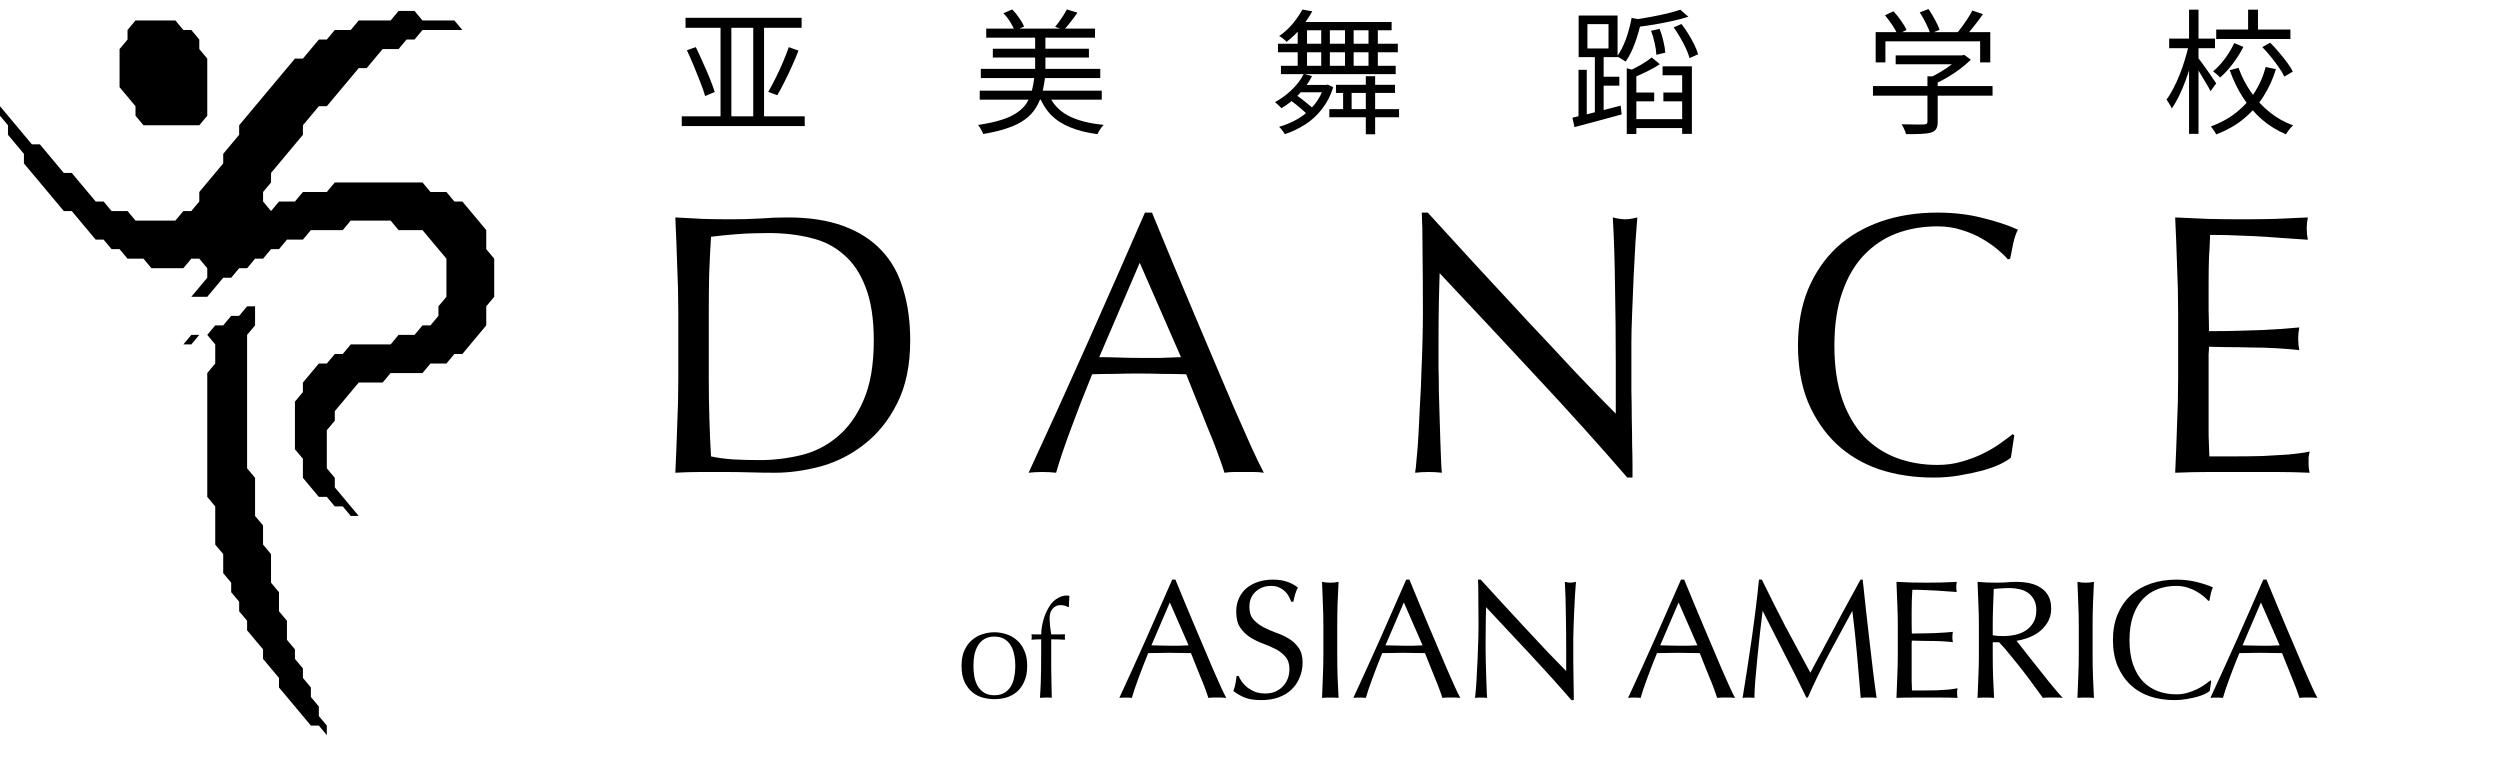
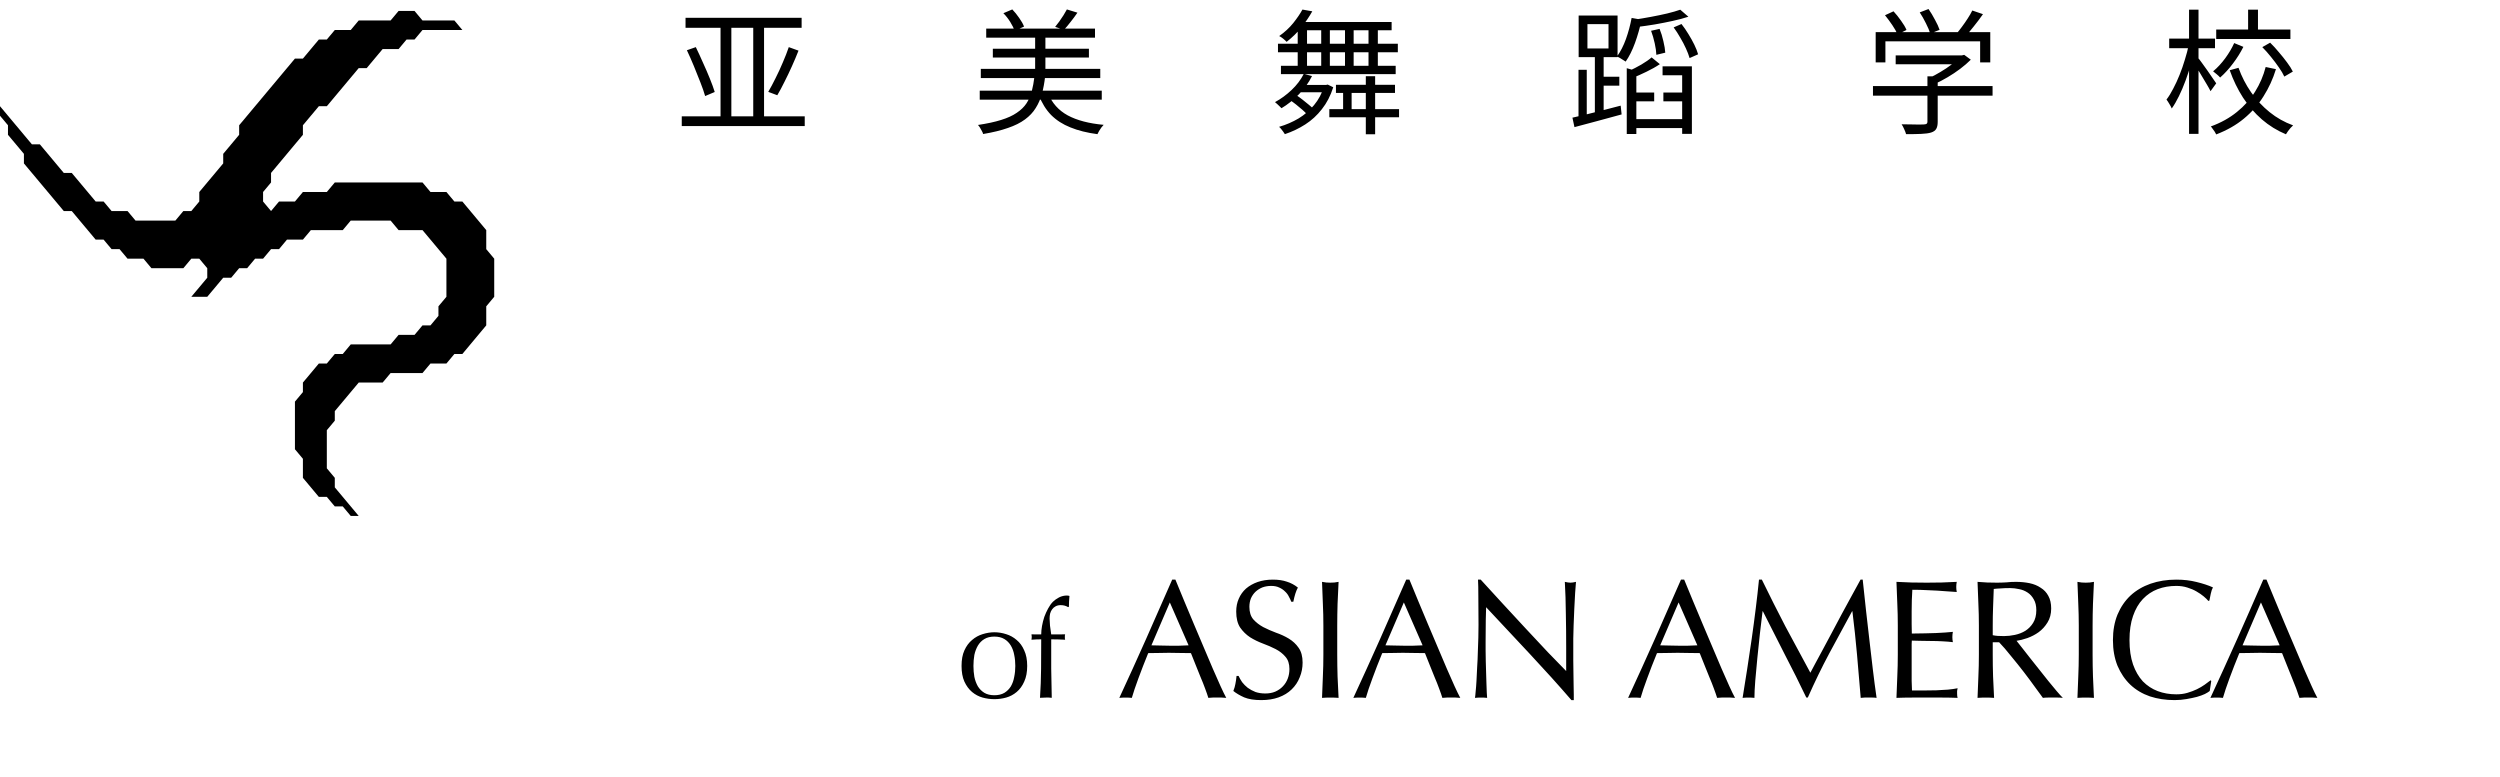
<svg xmlns="http://www.w3.org/2000/svg" width="74" height="23" viewBox="0 0 74 23" fill="none">
-   <path d="M7.55 9.067V9.631L7.314 9.913V13.862L7.55 14.144V15.272L7.786 15.554V16.119L8.022 16.401V17.247L8.258 17.529V18.093L8.494 18.375V18.939L8.73 19.221V19.503L8.966 19.785V20.067L9.202 20.349V20.631L9.438 20.913V21.195L9.674 21.477V21.759L10.146 22.324L9.438 21.477H9.202L8.258 20.349V20.067L7.786 19.503V19.221L7.314 18.657V18.375L7.079 18.093V17.811L6.843 17.529V17.247L6.607 16.965V16.401L6.371 16.119V14.99L6.135 14.708V11.042L6.371 10.759V10.195L6.135 9.913H5.899L5.663 10.195H3.539H5.427L5.663 9.913H6.135L6.371 9.631H6.607L6.843 9.349H7.079L7.314 9.067H7.55Z" fill="black" />
-   <path d="M5.191 0.605L5.427 0.888H5.663L5.899 1.17V1.452L6.135 1.734V3.426L5.899 3.708H4.247L4.011 3.426V3.144L3.539 2.58V1.452L3.775 1.17V0.888L4.011 0.605H5.191Z" fill="black" />
  <path d="M12.27 0.324L12.506 0.606H13.45L13.686 0.888H14.393H12.506L12.27 1.17H12.034L11.798 1.452H11.326L10.854 2.016H10.618L9.674 3.144H9.438L8.966 3.708V3.99L8.023 5.119V5.401L7.787 5.683V5.965L8.023 6.247L8.259 5.965H8.73L8.966 5.683H9.674L9.91 5.401H12.506L12.742 5.683H13.214L13.45 5.965H13.686L14.393 6.811V7.375L14.629 7.657V8.785L14.393 9.067V9.631L13.686 10.478H13.45L13.214 10.76H12.742L12.506 11.042H11.562L11.326 11.324H10.618L9.91 12.17V12.452L9.674 12.734V13.862L9.91 14.144V14.426L10.618 15.272H10.382L10.146 14.99H9.91L9.674 14.708H9.438L8.966 14.144V13.58L8.73 13.298V11.888L8.966 11.606V11.324L9.438 10.76H9.674L9.91 10.478H10.146L10.382 10.195H11.562L11.798 9.913H12.27L12.506 9.631H12.742L12.978 9.349V9.067L13.214 8.785V7.657L12.506 6.811H11.798L11.562 6.529H10.382L10.146 6.811H9.202L8.966 7.093H8.494L8.259 7.375H8.023L7.787 7.657H7.551L7.315 7.939H7.079L6.843 8.221H6.607L6.135 8.785H5.663L5.427 9.067L6.135 8.221V7.939L5.899 7.657H5.663L5.427 7.939H4.483L4.247 7.657H3.775L3.539 7.375H3.303L3.067 7.093H2.832L2.124 6.247H1.888L0.708 4.837V4.554L0.236 3.99V3.708L-2.38419e-07 3.426V3.144L0.944 4.272H1.18L1.888 5.119H2.124L2.832 5.965H3.067L3.303 6.247H3.775L4.011 6.529H5.191L5.427 6.247H5.663L5.899 5.965V5.683L6.607 4.837V4.554L7.079 3.99V3.708L8.73 1.734H8.966L9.438 1.17H9.674L9.91 0.888H10.382L10.618 0.606H11.562L11.798 0.324H12.27Z" fill="black" />
-   <path d="M20.078 9.285C20.078 8.801 20.067 8.328 20.045 7.866C20.03 7.397 20.012 6.92 19.99 6.436C20.269 6.451 20.544 6.466 20.815 6.48C21.094 6.488 21.372 6.491 21.651 6.491C21.93 6.491 22.205 6.484 22.476 6.469C22.755 6.447 23.033 6.436 23.312 6.436C23.957 6.436 24.507 6.521 24.962 6.689C25.424 6.858 25.802 7.1 26.095 7.415C26.388 7.723 26.601 8.105 26.733 8.559C26.872 9.007 26.942 9.513 26.942 10.077C26.942 10.81 26.814 11.43 26.557 11.936C26.308 12.435 25.985 12.838 25.589 13.146C25.2 13.454 24.768 13.674 24.291 13.806C23.822 13.931 23.371 13.993 22.938 13.993C22.689 13.993 22.443 13.989 22.201 13.982C21.959 13.975 21.713 13.971 21.464 13.971C21.215 13.971 20.969 13.971 20.727 13.971C20.485 13.971 20.239 13.979 19.99 13.993C20.012 13.539 20.03 13.076 20.045 12.607C20.067 12.138 20.078 11.661 20.078 11.177V9.285ZM20.98 11.177C20.98 11.969 21.002 12.746 21.046 13.509C21.2 13.546 21.409 13.575 21.673 13.597C21.937 13.612 22.208 13.619 22.487 13.619C22.89 13.619 23.294 13.572 23.697 13.476C24.1 13.381 24.46 13.201 24.775 12.937C25.098 12.673 25.358 12.314 25.556 11.859C25.761 11.397 25.864 10.803 25.864 10.077C25.864 9.439 25.783 8.915 25.622 8.504C25.468 8.094 25.252 7.771 24.973 7.536C24.702 7.294 24.375 7.129 23.994 7.041C23.613 6.946 23.195 6.898 22.74 6.898C22.41 6.898 22.102 6.909 21.816 6.931C21.53 6.953 21.273 6.979 21.046 7.008C21.024 7.36 21.006 7.731 20.991 8.119C20.984 8.501 20.98 8.889 20.98 9.285V11.177ZM32.537 10.572C32.728 10.572 32.926 10.576 33.131 10.583C33.336 10.591 33.534 10.594 33.725 10.594C33.93 10.594 34.136 10.594 34.341 10.594C34.546 10.587 34.752 10.579 34.957 10.572L33.736 7.778L32.537 10.572ZM37.41 13.993C37.307 13.979 37.208 13.971 37.113 13.971C37.025 13.971 36.93 13.971 36.827 13.971C36.724 13.971 36.625 13.971 36.53 13.971C36.442 13.971 36.347 13.979 36.244 13.993C36.193 13.825 36.123 13.623 36.035 13.388C35.947 13.146 35.848 12.897 35.738 12.64C35.635 12.376 35.529 12.112 35.419 11.848C35.309 11.577 35.206 11.32 35.111 11.078C34.876 11.071 34.638 11.067 34.396 11.067C34.154 11.06 33.912 11.056 33.67 11.056C33.443 11.056 33.219 11.06 32.999 11.067C32.779 11.067 32.555 11.071 32.328 11.078C32.093 11.65 31.881 12.197 31.69 12.717C31.499 13.23 31.356 13.656 31.261 13.993C31.136 13.979 31.001 13.971 30.854 13.971C30.707 13.971 30.572 13.979 30.447 13.993C31.041 12.71 31.62 11.434 32.185 10.165C32.75 8.897 33.318 7.606 33.89 6.293H34.099C34.275 6.719 34.466 7.181 34.671 7.679C34.876 8.171 35.085 8.669 35.298 9.175C35.511 9.681 35.723 10.184 35.936 10.682C36.149 11.181 36.347 11.646 36.53 12.079C36.721 12.505 36.889 12.886 37.036 13.223C37.19 13.56 37.315 13.817 37.41 13.993ZM48.168 14.136C47.325 13.161 46.426 12.164 45.473 11.144C44.52 10.117 43.566 9.098 42.613 8.086C42.605 8.292 42.598 8.567 42.591 8.911C42.584 9.256 42.58 9.725 42.58 10.319C42.58 10.473 42.58 10.664 42.58 10.891C42.587 11.118 42.591 11.357 42.591 11.606C42.598 11.855 42.605 12.108 42.613 12.365C42.62 12.622 42.627 12.86 42.635 13.08C42.642 13.3 42.65 13.495 42.657 13.663C42.664 13.825 42.672 13.934 42.679 13.993C42.562 13.979 42.433 13.971 42.294 13.971C42.147 13.971 42.011 13.979 41.887 13.993C41.901 13.92 41.916 13.784 41.931 13.586C41.953 13.388 41.971 13.153 41.986 12.882C42.001 12.604 42.015 12.303 42.03 11.98C42.052 11.658 42.066 11.335 42.074 11.012C42.089 10.69 42.099 10.374 42.107 10.066C42.114 9.758 42.118 9.483 42.118 9.241C42.118 8.537 42.114 7.932 42.107 7.426C42.107 6.92 42.099 6.543 42.085 6.293H42.261C42.708 6.777 43.185 7.298 43.691 7.855C44.204 8.405 44.71 8.952 45.209 9.494C45.715 10.03 46.191 10.539 46.639 11.023C47.093 11.5 47.489 11.907 47.827 12.244V10.748C47.827 9.978 47.819 9.23 47.805 8.504C47.797 7.771 47.776 7.082 47.739 6.436C47.886 6.473 48.01 6.491 48.113 6.491C48.201 6.491 48.318 6.473 48.465 6.436C48.45 6.598 48.432 6.84 48.41 7.162C48.395 7.485 48.377 7.83 48.355 8.196C48.34 8.563 48.325 8.922 48.311 9.274C48.296 9.626 48.289 9.909 48.289 10.121C48.289 10.305 48.289 10.524 48.289 10.781C48.289 11.03 48.289 11.291 48.289 11.562C48.296 11.834 48.3 12.108 48.3 12.387C48.307 12.659 48.311 12.915 48.311 13.157C48.318 13.392 48.322 13.597 48.322 13.773C48.322 13.934 48.322 14.056 48.322 14.136H48.168ZM59.523 13.542C59.457 13.601 59.351 13.667 59.204 13.74C59.065 13.806 58.893 13.868 58.687 13.927C58.489 13.979 58.266 14.026 58.016 14.07C57.767 14.114 57.507 14.136 57.235 14.136C56.656 14.136 56.121 14.056 55.629 13.894C55.138 13.726 54.713 13.473 54.353 13.135C54.001 12.798 53.723 12.387 53.517 11.903C53.319 11.412 53.22 10.854 53.22 10.231C53.22 9.608 53.319 9.054 53.517 8.57C53.723 8.079 54.005 7.665 54.364 7.327C54.731 6.99 55.167 6.733 55.673 6.557C56.179 6.381 56.737 6.293 57.345 6.293C57.829 6.293 58.269 6.345 58.665 6.447C59.069 6.543 59.424 6.66 59.732 6.799C59.674 6.902 59.626 7.041 59.589 7.217C59.553 7.393 59.523 7.54 59.501 7.657L59.435 7.679C59.362 7.591 59.259 7.492 59.127 7.382C58.995 7.272 58.841 7.166 58.665 7.063C58.489 6.961 58.291 6.876 58.071 6.81C57.851 6.737 57.609 6.7 57.345 6.7C56.913 6.7 56.509 6.77 56.135 6.909C55.769 7.049 55.446 7.265 55.167 7.558C54.896 7.844 54.683 8.211 54.529 8.658C54.375 9.098 54.298 9.623 54.298 10.231C54.298 10.84 54.375 11.368 54.529 11.815C54.683 12.255 54.896 12.622 55.167 12.915C55.446 13.201 55.769 13.414 56.135 13.553C56.509 13.693 56.913 13.762 57.345 13.762C57.609 13.762 57.851 13.729 58.071 13.663C58.299 13.597 58.504 13.52 58.687 13.432C58.878 13.337 59.047 13.238 59.193 13.135C59.347 13.025 59.476 12.93 59.578 12.849L59.622 12.893L59.523 13.542ZM64.473 9.274C64.473 8.79 64.462 8.314 64.44 7.844C64.426 7.375 64.407 6.906 64.385 6.436C64.715 6.451 65.042 6.466 65.364 6.48C65.694 6.488 66.024 6.491 66.354 6.491C66.684 6.491 67.011 6.488 67.333 6.48C67.656 6.466 67.982 6.451 68.312 6.436C68.29 6.546 68.279 6.656 68.279 6.766C68.279 6.876 68.29 6.986 68.312 7.096C68.078 7.082 67.861 7.067 67.663 7.052C67.473 7.038 67.267 7.023 67.047 7.008C66.835 6.994 66.6 6.983 66.343 6.975C66.087 6.961 65.779 6.953 65.419 6.953C65.412 7.188 65.401 7.412 65.386 7.624C65.379 7.837 65.375 8.079 65.375 8.35C65.375 8.636 65.375 8.915 65.375 9.186C65.383 9.458 65.386 9.663 65.386 9.802C65.709 9.802 65.999 9.799 66.255 9.791C66.512 9.784 66.747 9.777 66.959 9.769C67.172 9.755 67.366 9.744 67.542 9.736C67.726 9.722 67.898 9.707 68.059 9.692C68.037 9.802 68.026 9.916 68.026 10.033C68.026 10.143 68.037 10.253 68.059 10.363C67.869 10.341 67.645 10.323 67.388 10.308C67.139 10.293 66.886 10.286 66.629 10.286C66.38 10.279 66.142 10.275 65.914 10.275C65.694 10.268 65.518 10.264 65.386 10.264C65.386 10.33 65.383 10.403 65.375 10.484C65.375 10.557 65.375 10.653 65.375 10.77V11.199V11.859C65.375 12.277 65.375 12.622 65.375 12.893C65.383 13.165 65.39 13.37 65.397 13.509C65.639 13.509 65.896 13.509 66.167 13.509C66.446 13.509 66.717 13.505 66.981 13.498C67.253 13.483 67.506 13.469 67.74 13.454C67.982 13.432 68.191 13.403 68.367 13.366C68.353 13.418 68.342 13.476 68.334 13.542C68.334 13.601 68.334 13.656 68.334 13.707C68.334 13.825 68.345 13.92 68.367 13.993C68.037 13.979 67.707 13.971 67.377 13.971C67.055 13.971 66.725 13.971 66.387 13.971C66.05 13.971 65.716 13.971 65.386 13.971C65.056 13.971 64.723 13.979 64.385 13.993C64.407 13.524 64.426 13.058 64.44 12.596C64.462 12.127 64.473 11.65 64.473 11.166V9.274Z" fill="black" />
  <path d="M28.814 19.712C28.814 19.823 28.823 19.931 28.841 20.035C28.863 20.14 28.898 20.233 28.945 20.316C28.994 20.395 29.058 20.459 29.137 20.508C29.218 20.555 29.316 20.579 29.433 20.579C29.551 20.579 29.649 20.555 29.73 20.508C29.809 20.459 29.873 20.395 29.922 20.316C29.97 20.233 30.003 20.14 30.021 20.035C30.043 19.931 30.053 19.823 30.053 19.712C30.053 19.599 30.043 19.491 30.021 19.387C30.003 19.284 29.97 19.192 29.922 19.111C29.873 19.029 29.809 18.963 29.73 18.916C29.649 18.867 29.551 18.843 29.433 18.843C29.316 18.843 29.218 18.867 29.137 18.916C29.058 18.963 28.994 19.029 28.945 19.111C28.898 19.192 28.863 19.284 28.841 19.387C28.823 19.491 28.814 19.599 28.814 19.712ZM28.462 19.712C28.462 19.53 28.489 19.377 28.546 19.252C28.604 19.123 28.68 19.021 28.773 18.944C28.867 18.863 28.971 18.806 29.085 18.771C29.203 18.734 29.319 18.715 29.433 18.715C29.551 18.715 29.667 18.734 29.782 18.771C29.896 18.806 30 18.863 30.093 18.944C30.187 19.021 30.262 19.123 30.317 19.252C30.376 19.377 30.405 19.53 30.405 19.712C30.405 19.893 30.376 20.047 30.317 20.175C30.262 20.301 30.187 20.404 30.093 20.483C30 20.561 29.896 20.616 29.782 20.648C29.667 20.68 29.551 20.695 29.433 20.695C29.319 20.695 29.203 20.68 29.085 20.648C28.971 20.616 28.867 20.561 28.773 20.483C28.68 20.404 28.604 20.301 28.546 20.175C28.489 20.047 28.462 19.893 28.462 19.712ZM31.616 17.971C31.552 17.931 31.479 17.912 31.396 17.912C31.337 17.912 31.287 17.924 31.244 17.948C31.204 17.969 31.171 17.998 31.144 18.035C31.117 18.07 31.098 18.111 31.084 18.16C31.073 18.207 31.068 18.258 31.068 18.311C31.068 18.36 31.072 18.429 31.08 18.52C31.091 18.61 31.103 18.697 31.116 18.779C31.186 18.779 31.253 18.779 31.32 18.779C31.39 18.777 31.459 18.776 31.528 18.776C31.526 18.789 31.523 18.802 31.52 18.816C31.52 18.829 31.52 18.842 31.52 18.855C31.52 18.869 31.52 18.882 31.52 18.895C31.523 18.909 31.526 18.922 31.528 18.936C31.459 18.933 31.39 18.93 31.32 18.927C31.253 18.925 31.186 18.924 31.116 18.924C31.116 19.214 31.116 19.503 31.116 19.791C31.119 20.077 31.124 20.365 31.132 20.655C31.103 20.65 31.073 20.648 31.044 20.648C31.015 20.648 30.987 20.648 30.96 20.648C30.904 20.648 30.846 20.65 30.784 20.655C30.803 20.365 30.814 20.078 30.816 19.796C30.819 19.51 30.82 19.22 30.82 18.924C30.772 18.924 30.724 18.925 30.676 18.927C30.628 18.93 30.58 18.933 30.532 18.936C30.535 18.922 30.536 18.909 30.536 18.895C30.539 18.882 30.54 18.869 30.54 18.855C30.54 18.842 30.539 18.829 30.536 18.816C30.536 18.802 30.535 18.789 30.532 18.776C30.58 18.776 30.628 18.777 30.676 18.779C30.727 18.779 30.775 18.779 30.82 18.779C30.82 18.702 30.828 18.618 30.844 18.527C30.86 18.437 30.883 18.348 30.912 18.259C30.944 18.172 30.982 18.089 31.024 18.012C31.067 17.931 31.115 17.865 31.168 17.811C31.216 17.764 31.276 17.721 31.348 17.683C31.423 17.646 31.499 17.628 31.576 17.628C31.605 17.628 31.632 17.631 31.656 17.64C31.654 17.693 31.649 17.746 31.644 17.799C31.642 17.853 31.64 17.906 31.64 17.959L31.616 17.971ZM34.082 19.102C34.169 19.102 34.259 19.104 34.352 19.108C34.446 19.111 34.536 19.113 34.622 19.113C34.716 19.113 34.809 19.113 34.902 19.113C34.996 19.109 35.089 19.106 35.182 19.102L34.627 17.832L34.082 19.102ZM36.297 20.657C36.251 20.651 36.206 20.648 36.162 20.648C36.122 20.648 36.079 20.648 36.032 20.648C35.986 20.648 35.941 20.648 35.897 20.648C35.857 20.648 35.814 20.651 35.767 20.657C35.744 20.581 35.712 20.489 35.672 20.383C35.632 20.273 35.587 20.159 35.537 20.043C35.491 19.922 35.442 19.802 35.392 19.683C35.342 19.559 35.296 19.442 35.252 19.332C35.146 19.329 35.037 19.328 34.927 19.328C34.817 19.324 34.707 19.323 34.597 19.323C34.494 19.323 34.392 19.324 34.292 19.328C34.192 19.328 34.091 19.329 33.987 19.332C33.881 19.593 33.784 19.841 33.697 20.078C33.611 20.311 33.546 20.504 33.502 20.657C33.446 20.651 33.384 20.648 33.317 20.648C33.251 20.648 33.189 20.651 33.132 20.657C33.402 20.074 33.666 19.494 33.922 18.918C34.179 18.341 34.437 17.754 34.697 17.157H34.792C34.872 17.351 34.959 17.561 35.052 17.788C35.146 18.011 35.241 18.238 35.337 18.468C35.434 18.698 35.531 18.926 35.627 19.152C35.724 19.379 35.814 19.591 35.897 19.788C35.984 19.981 36.061 20.154 36.127 20.308C36.197 20.461 36.254 20.578 36.297 20.657ZM36.662 20.008C36.689 20.067 36.724 20.129 36.767 20.192C36.814 20.253 36.869 20.308 36.932 20.358C36.999 20.407 37.076 20.449 37.162 20.483C37.249 20.512 37.346 20.527 37.452 20.527C37.562 20.527 37.661 20.509 37.747 20.473C37.837 20.433 37.912 20.381 37.972 20.317C38.036 20.251 38.084 20.174 38.117 20.087C38.151 19.997 38.167 19.902 38.167 19.802C38.167 19.649 38.127 19.527 38.047 19.438C37.971 19.348 37.874 19.273 37.757 19.212C37.641 19.152 37.514 19.098 37.377 19.047C37.244 18.997 37.119 18.936 37.002 18.863C36.886 18.786 36.787 18.689 36.707 18.573C36.631 18.456 36.592 18.299 36.592 18.102C36.592 17.962 36.617 17.836 36.667 17.723C36.717 17.606 36.789 17.506 36.882 17.422C36.979 17.339 37.094 17.274 37.227 17.227C37.361 17.181 37.511 17.157 37.677 17.157C37.837 17.157 37.976 17.177 38.092 17.218C38.209 17.254 38.317 17.312 38.417 17.392C38.387 17.449 38.362 17.509 38.342 17.573C38.322 17.636 38.302 17.716 38.282 17.812H38.222C38.206 17.766 38.182 17.716 38.152 17.663C38.126 17.606 38.087 17.554 38.037 17.508C37.991 17.461 37.934 17.422 37.867 17.392C37.801 17.359 37.721 17.343 37.627 17.343C37.534 17.343 37.447 17.358 37.367 17.387C37.291 17.418 37.222 17.461 37.162 17.517C37.106 17.571 37.061 17.636 37.027 17.712C36.997 17.789 36.982 17.872 36.982 17.962C36.982 18.119 37.021 18.242 37.097 18.332C37.177 18.422 37.276 18.499 37.392 18.562C37.509 18.622 37.634 18.677 37.767 18.727C37.904 18.774 38.031 18.832 38.147 18.902C38.264 18.973 38.361 19.062 38.437 19.172C38.517 19.282 38.557 19.429 38.557 19.613C38.557 19.766 38.529 19.911 38.472 20.047C38.419 20.184 38.339 20.304 38.232 20.407C38.129 20.508 38.001 20.586 37.847 20.642C37.697 20.696 37.526 20.723 37.332 20.723C37.126 20.723 36.957 20.696 36.827 20.642C36.701 20.586 36.594 20.523 36.507 20.453C36.537 20.376 36.557 20.308 36.567 20.247C36.581 20.184 36.592 20.104 36.602 20.008H36.662ZM39.172 18.517C39.172 18.297 39.167 18.082 39.157 17.872C39.151 17.659 39.142 17.442 39.132 17.223C39.176 17.229 39.217 17.236 39.257 17.242C39.297 17.246 39.337 17.247 39.377 17.247C39.417 17.247 39.457 17.246 39.497 17.242C39.537 17.236 39.579 17.229 39.622 17.223C39.612 17.442 39.602 17.659 39.592 17.872C39.586 18.082 39.582 18.297 39.582 18.517V19.378C39.582 19.598 39.586 19.814 39.592 20.027C39.602 20.241 39.612 20.451 39.622 20.657C39.546 20.651 39.464 20.648 39.377 20.648C39.291 20.648 39.209 20.651 39.132 20.657C39.142 20.451 39.151 20.241 39.157 20.027C39.167 19.814 39.172 19.598 39.172 19.378V18.517ZM41.009 19.102C41.096 19.102 41.186 19.104 41.279 19.108C41.372 19.111 41.462 19.113 41.549 19.113C41.642 19.113 41.736 19.113 41.829 19.113C41.922 19.109 42.016 19.106 42.109 19.102L41.554 17.832L41.009 19.102ZM43.224 20.657C43.177 20.651 43.132 20.648 43.089 20.648C43.049 20.648 43.006 20.648 42.959 20.648C42.912 20.648 42.867 20.648 42.824 20.648C42.784 20.648 42.741 20.651 42.694 20.657C42.671 20.581 42.639 20.489 42.599 20.383C42.559 20.273 42.514 20.159 42.464 20.043C42.417 19.922 42.369 19.802 42.319 19.683C42.269 19.559 42.222 19.442 42.179 19.332C42.072 19.329 41.964 19.328 41.854 19.328C41.744 19.324 41.634 19.323 41.524 19.323C41.421 19.323 41.319 19.324 41.219 19.328C41.119 19.328 41.017 19.329 40.914 19.332C40.807 19.593 40.711 19.841 40.624 20.078C40.537 20.311 40.472 20.504 40.429 20.657C40.372 20.651 40.311 20.648 40.244 20.648C40.177 20.648 40.116 20.651 40.059 20.657C40.329 20.074 40.592 19.494 40.849 18.918C41.106 18.341 41.364 17.754 41.624 17.157H41.719C41.799 17.351 41.886 17.561 41.979 17.788C42.072 18.011 42.167 18.238 42.264 18.468C42.361 18.698 42.457 18.926 42.554 19.152C42.651 19.379 42.741 19.591 42.824 19.788C42.911 19.981 42.987 20.154 43.054 20.308C43.124 20.461 43.181 20.578 43.224 20.657ZM46.514 20.723C46.131 20.279 45.722 19.826 45.289 19.363C44.856 18.896 44.422 18.433 43.989 17.973C43.986 18.066 43.982 18.191 43.979 18.348C43.976 18.504 43.974 18.718 43.974 18.988C43.974 19.058 43.974 19.144 43.974 19.247C43.977 19.351 43.979 19.459 43.979 19.573C43.982 19.686 43.986 19.801 43.989 19.918C43.992 20.034 43.996 20.142 43.999 20.242C44.002 20.343 44.006 20.431 44.009 20.508C44.012 20.581 44.016 20.631 44.019 20.657C43.966 20.651 43.907 20.648 43.844 20.648C43.777 20.648 43.716 20.651 43.659 20.657C43.666 20.624 43.672 20.562 43.679 20.473C43.689 20.383 43.697 20.276 43.704 20.152C43.711 20.026 43.717 19.889 43.724 19.742C43.734 19.596 43.741 19.449 43.744 19.302C43.751 19.156 43.756 19.012 43.759 18.872C43.762 18.733 43.764 18.608 43.764 18.497C43.764 18.177 43.762 17.902 43.759 17.672C43.759 17.442 43.756 17.271 43.749 17.157H43.829C44.032 17.378 44.249 17.614 44.479 17.867C44.712 18.117 44.942 18.366 45.169 18.613C45.399 18.856 45.616 19.087 45.819 19.308C46.026 19.524 46.206 19.709 46.359 19.863V19.183C46.359 18.832 46.356 18.492 46.349 18.163C46.346 17.829 46.336 17.516 46.319 17.223C46.386 17.239 46.442 17.247 46.489 17.247C46.529 17.247 46.582 17.239 46.649 17.223C46.642 17.296 46.634 17.406 46.624 17.552C46.617 17.699 46.609 17.856 46.599 18.023C46.592 18.189 46.586 18.352 46.579 18.512C46.572 18.672 46.569 18.801 46.569 18.898C46.569 18.981 46.569 19.081 46.569 19.198C46.569 19.311 46.569 19.429 46.569 19.552C46.572 19.676 46.574 19.801 46.574 19.927C46.577 20.051 46.579 20.168 46.579 20.277C46.582 20.384 46.584 20.477 46.584 20.558C46.584 20.631 46.584 20.686 46.584 20.723H46.514ZM49.142 19.102C49.228 19.102 49.318 19.104 49.412 19.108C49.505 19.111 49.595 19.113 49.682 19.113C49.775 19.113 49.868 19.113 49.962 19.113C50.055 19.109 50.148 19.106 50.242 19.102L49.687 17.832L49.142 19.102ZM51.357 20.657C51.31 20.651 51.265 20.648 51.222 20.648C51.182 20.648 51.138 20.648 51.092 20.648C51.045 20.648 51 20.648 50.957 20.648C50.917 20.648 50.873 20.651 50.827 20.657C50.803 20.581 50.772 20.489 50.732 20.383C50.692 20.273 50.647 20.159 50.597 20.043C50.55 19.922 50.502 19.802 50.452 19.683C50.402 19.559 50.355 19.442 50.312 19.332C50.205 19.329 50.097 19.328 49.987 19.328C49.877 19.324 49.767 19.323 49.657 19.323C49.553 19.323 49.452 19.324 49.352 19.328C49.252 19.328 49.15 19.329 49.047 19.332C48.94 19.593 48.843 19.841 48.757 20.078C48.67 20.311 48.605 20.504 48.562 20.657C48.505 20.651 48.443 20.648 48.377 20.648C48.31 20.648 48.248 20.651 48.192 20.657C48.462 20.074 48.725 19.494 48.982 18.918C49.238 18.341 49.497 17.754 49.757 17.157H49.852C49.932 17.351 50.018 17.561 50.112 17.788C50.205 18.011 50.3 18.238 50.397 18.468C50.493 18.698 50.59 18.926 50.687 19.152C50.783 19.379 50.873 19.591 50.957 19.788C51.043 19.981 51.12 20.154 51.187 20.308C51.257 20.461 51.313 20.578 51.357 20.657ZM52.151 17.157C52.382 17.631 52.613 18.091 52.846 18.538C53.083 18.984 53.33 19.442 53.587 19.913C53.62 19.849 53.668 19.759 53.731 19.642C53.795 19.523 53.868 19.386 53.952 19.233C54.035 19.079 54.123 18.914 54.217 18.738C54.313 18.558 54.41 18.376 54.507 18.192C54.606 18.009 54.705 17.829 54.801 17.652C54.898 17.476 54.988 17.311 55.072 17.157H55.136C55.173 17.477 55.206 17.788 55.236 18.087C55.27 18.384 55.303 18.677 55.337 18.968C55.37 19.254 55.403 19.539 55.437 19.823C55.47 20.102 55.507 20.381 55.547 20.657C55.507 20.651 55.467 20.648 55.426 20.648C55.39 20.648 55.352 20.648 55.312 20.648C55.272 20.648 55.231 20.648 55.191 20.648C55.155 20.648 55.117 20.651 55.077 20.657C55.04 20.214 55.003 19.784 54.967 19.367C54.93 18.951 54.885 18.526 54.831 18.093H54.822C54.592 18.512 54.365 18.931 54.142 19.348C53.922 19.761 53.712 20.194 53.511 20.648H53.467C53.267 20.227 53.056 19.808 52.837 19.387C52.62 18.964 52.401 18.532 52.181 18.093H52.172C52.148 18.299 52.121 18.524 52.092 18.767C52.065 19.008 52.04 19.246 52.017 19.483C51.993 19.716 51.973 19.938 51.956 20.148C51.94 20.354 51.931 20.524 51.931 20.657C51.878 20.651 51.82 20.648 51.757 20.648C51.693 20.648 51.635 20.651 51.581 20.657C51.625 20.387 51.67 20.102 51.717 19.802C51.763 19.503 51.808 19.201 51.852 18.898C51.895 18.594 51.935 18.296 51.971 18.003C52.008 17.706 52.04 17.424 52.066 17.157H52.151ZM56.175 18.512C56.175 18.293 56.17 18.076 56.16 17.863C56.153 17.649 56.145 17.436 56.135 17.223C56.285 17.229 56.433 17.236 56.58 17.242C56.73 17.246 56.88 17.247 57.03 17.247C57.18 17.247 57.328 17.246 57.475 17.242C57.622 17.236 57.77 17.229 57.92 17.223C57.91 17.273 57.905 17.323 57.905 17.372C57.905 17.422 57.91 17.473 57.92 17.523C57.813 17.516 57.715 17.509 57.625 17.503C57.538 17.496 57.445 17.489 57.345 17.483C57.248 17.476 57.142 17.471 57.025 17.468C56.908 17.461 56.768 17.457 56.605 17.457C56.602 17.564 56.597 17.666 56.59 17.762C56.587 17.859 56.585 17.969 56.585 18.093C56.585 18.223 56.585 18.349 56.585 18.473C56.588 18.596 56.59 18.689 56.59 18.753C56.737 18.753 56.868 18.751 56.985 18.747C57.102 18.744 57.208 18.741 57.305 18.738C57.402 18.731 57.49 18.726 57.57 18.723C57.653 18.716 57.732 18.709 57.805 18.703C57.795 18.753 57.79 18.804 57.79 18.858C57.79 18.907 57.795 18.957 57.805 19.008C57.718 18.997 57.617 18.989 57.5 18.983C57.387 18.976 57.272 18.973 57.155 18.973C57.042 18.969 56.933 18.968 56.83 18.968C56.73 18.964 56.65 18.962 56.59 18.962C56.59 18.992 56.588 19.026 56.585 19.062C56.585 19.096 56.585 19.139 56.585 19.192V19.387V19.688C56.585 19.878 56.585 20.034 56.585 20.157C56.588 20.281 56.592 20.374 56.595 20.438C56.705 20.438 56.822 20.438 56.945 20.438C57.072 20.438 57.195 20.436 57.315 20.433C57.438 20.426 57.553 20.419 57.66 20.413C57.77 20.402 57.865 20.389 57.945 20.372C57.938 20.396 57.933 20.422 57.93 20.453C57.93 20.479 57.93 20.504 57.93 20.527C57.93 20.581 57.935 20.624 57.945 20.657C57.795 20.651 57.645 20.648 57.495 20.648C57.348 20.648 57.198 20.648 57.045 20.648C56.892 20.648 56.74 20.648 56.59 20.648C56.44 20.648 56.288 20.651 56.135 20.657C56.145 20.444 56.153 20.233 56.16 20.023C56.17 19.809 56.175 19.593 56.175 19.372V18.512ZM58.575 18.517C58.575 18.297 58.57 18.082 58.56 17.872C58.553 17.659 58.545 17.442 58.535 17.223C58.632 17.229 58.727 17.236 58.82 17.242C58.913 17.246 59.008 17.247 59.105 17.247C59.202 17.247 59.297 17.244 59.39 17.238C59.483 17.227 59.578 17.223 59.675 17.223C59.815 17.223 59.948 17.236 60.075 17.262C60.202 17.289 60.312 17.334 60.405 17.398C60.502 17.457 60.577 17.538 60.63 17.637C60.687 17.738 60.715 17.863 60.715 18.012C60.715 18.172 60.678 18.311 60.605 18.427C60.535 18.541 60.448 18.636 60.345 18.712C60.242 18.786 60.13 18.844 60.01 18.887C59.893 18.927 59.787 18.954 59.69 18.968C59.73 19.017 59.785 19.087 59.855 19.177C59.925 19.267 60.003 19.367 60.09 19.477C60.177 19.584 60.267 19.698 60.36 19.817C60.453 19.934 60.543 20.047 60.63 20.157C60.717 20.264 60.798 20.363 60.875 20.453C60.952 20.543 61.013 20.611 61.06 20.657C61.01 20.651 60.96 20.648 60.91 20.648C60.86 20.648 60.81 20.648 60.76 20.648C60.713 20.648 60.665 20.648 60.615 20.648C60.565 20.648 60.517 20.651 60.47 20.657C60.42 20.587 60.343 20.483 60.24 20.343C60.14 20.203 60.028 20.052 59.905 19.892C59.782 19.733 59.655 19.574 59.525 19.418C59.398 19.258 59.282 19.122 59.175 19.012H58.985V19.378C58.985 19.598 58.988 19.814 58.995 20.027C59.005 20.241 59.015 20.451 59.025 20.657C58.948 20.651 58.867 20.648 58.78 20.648C58.693 20.648 58.612 20.651 58.535 20.657C58.545 20.451 58.553 20.241 58.56 20.027C58.57 19.814 58.575 19.598 58.575 19.378V18.517ZM58.985 18.802C59.032 18.812 59.082 18.819 59.135 18.823C59.192 18.826 59.253 18.828 59.32 18.828C59.423 18.828 59.53 18.816 59.64 18.793C59.753 18.769 59.857 18.729 59.95 18.672C60.043 18.613 60.12 18.534 60.18 18.438C60.243 18.337 60.275 18.212 60.275 18.062C60.275 17.933 60.25 17.826 60.2 17.742C60.153 17.656 60.092 17.587 60.015 17.538C59.938 17.488 59.855 17.454 59.765 17.438C59.675 17.418 59.587 17.407 59.5 17.407C59.383 17.407 59.287 17.411 59.21 17.418C59.133 17.421 59.068 17.426 59.015 17.433C59.008 17.616 59.002 17.797 58.995 17.977C58.988 18.157 58.985 18.337 58.985 18.517V18.802ZM61.532 18.517C61.532 18.297 61.526 18.082 61.517 17.872C61.51 17.659 61.502 17.442 61.492 17.223C61.535 17.229 61.577 17.236 61.617 17.242C61.657 17.246 61.697 17.247 61.736 17.247C61.776 17.247 61.816 17.246 61.856 17.242C61.897 17.236 61.938 17.229 61.981 17.223C61.971 17.442 61.962 17.659 61.952 17.872C61.945 18.082 61.941 18.297 61.941 18.517V19.378C61.941 19.598 61.945 19.814 61.952 20.027C61.962 20.241 61.971 20.451 61.981 20.657C61.905 20.651 61.823 20.648 61.736 20.648C61.65 20.648 61.568 20.651 61.492 20.657C61.502 20.451 61.51 20.241 61.517 20.027C61.526 19.814 61.532 19.598 61.532 19.378V18.517ZM65.408 20.453C65.378 20.479 65.33 20.509 65.263 20.543C65.2 20.573 65.121 20.601 65.028 20.628C64.938 20.651 64.837 20.672 64.723 20.692C64.61 20.712 64.492 20.723 64.368 20.723C64.105 20.723 63.861 20.686 63.638 20.613C63.415 20.536 63.221 20.421 63.058 20.267C62.898 20.114 62.772 19.927 62.678 19.707C62.588 19.484 62.543 19.231 62.543 18.948C62.543 18.664 62.588 18.413 62.678 18.192C62.772 17.969 62.9 17.781 63.063 17.628C63.23 17.474 63.428 17.358 63.658 17.277C63.888 17.198 64.141 17.157 64.418 17.157C64.638 17.157 64.838 17.181 65.018 17.227C65.201 17.271 65.363 17.324 65.503 17.387C65.477 17.434 65.455 17.497 65.438 17.578C65.421 17.657 65.408 17.724 65.398 17.777L65.368 17.788C65.335 17.747 65.288 17.703 65.228 17.652C65.168 17.602 65.098 17.554 65.018 17.508C64.938 17.461 64.848 17.422 64.748 17.392C64.648 17.359 64.538 17.343 64.418 17.343C64.222 17.343 64.038 17.374 63.868 17.438C63.702 17.501 63.555 17.599 63.428 17.733C63.305 17.863 63.208 18.029 63.138 18.233C63.068 18.433 63.033 18.671 63.033 18.948C63.033 19.224 63.068 19.464 63.138 19.668C63.208 19.867 63.305 20.034 63.428 20.168C63.555 20.297 63.702 20.394 63.868 20.457C64.038 20.521 64.222 20.552 64.418 20.552C64.538 20.552 64.648 20.538 64.748 20.508C64.852 20.477 64.945 20.442 65.028 20.402C65.115 20.359 65.192 20.314 65.258 20.267C65.328 20.218 65.386 20.174 65.433 20.137L65.453 20.157L65.408 20.453ZM66.379 19.102C66.465 19.102 66.555 19.104 66.648 19.108C66.742 19.111 66.832 19.113 66.918 19.113C67.012 19.113 67.105 19.113 67.198 19.113C67.292 19.109 67.385 19.106 67.478 19.102L66.924 17.832L66.379 19.102ZM68.594 20.657C68.547 20.651 68.502 20.648 68.459 20.648C68.418 20.648 68.375 20.648 68.329 20.648C68.282 20.648 68.237 20.648 68.194 20.648C68.153 20.648 68.11 20.651 68.064 20.657C68.04 20.581 68.008 20.489 67.969 20.383C67.928 20.273 67.883 20.159 67.834 20.043C67.787 19.922 67.739 19.802 67.689 19.683C67.638 19.559 67.592 19.442 67.549 19.332C67.442 19.329 67.334 19.328 67.224 19.328C67.114 19.324 67.004 19.323 66.894 19.323C66.79 19.323 66.689 19.324 66.588 19.328C66.489 19.328 66.387 19.329 66.284 19.332C66.177 19.593 66.08 19.841 65.993 20.078C65.907 20.311 65.842 20.504 65.799 20.657C65.742 20.651 65.68 20.648 65.614 20.648C65.547 20.648 65.485 20.651 65.428 20.657C65.698 20.074 65.962 19.494 66.219 18.918C66.475 18.341 66.734 17.754 66.993 17.157H67.088C67.168 17.351 67.255 17.561 67.349 17.788C67.442 18.011 67.537 18.238 67.633 18.468C67.73 18.698 67.827 18.926 67.924 19.152C68.02 19.379 68.11 19.591 68.194 19.788C68.28 19.981 68.357 20.154 68.424 20.308C68.493 20.461 68.55 20.578 68.594 20.657Z" fill="black" />
  <path d="M20.18 3.443H23.82V3.731H20.18V3.443ZM21.328 0.663H21.648V3.623H21.328V0.663ZM22.296 0.663H22.616V3.639H22.296V0.663ZM23.348 1.395L23.636 1.499C23.577 1.649 23.512 1.803 23.44 1.963C23.368 2.123 23.295 2.277 23.22 2.423C23.148 2.57 23.077 2.702 23.008 2.819L22.74 2.719C22.809 2.602 22.881 2.467 22.956 2.315C23.033 2.163 23.105 2.007 23.172 1.847C23.241 1.687 23.3 1.537 23.348 1.395ZM20.332 1.487L20.596 1.395C20.665 1.537 20.736 1.69 20.808 1.855C20.883 2.018 20.951 2.175 21.012 2.327C21.073 2.477 21.121 2.609 21.156 2.723L20.872 2.843C20.84 2.729 20.793 2.594 20.732 2.439C20.673 2.285 20.609 2.125 20.54 1.959C20.471 1.791 20.401 1.634 20.332 1.487ZM20.292 0.527H23.728V0.823H20.292V0.527ZM29.192 0.847H32.412V1.115H29.192V0.847ZM29.388 1.443H32.232V1.703H29.388V1.443ZM29.032 2.039H32.568V2.311H29.032V2.039ZM29 2.683H32.612V2.951H29V2.683ZM30.64 0.999H30.944V2.235H30.64V0.999ZM29.7 0.391L29.964 0.279C30.036 0.354 30.104 0.438 30.168 0.531C30.235 0.625 30.283 0.71 30.312 0.787L30.032 0.911C30.008 0.837 29.965 0.75 29.904 0.651C29.843 0.553 29.775 0.466 29.7 0.391ZM31.58 0.279L31.892 0.375C31.828 0.469 31.76 0.561 31.688 0.651C31.619 0.742 31.553 0.819 31.492 0.883L31.232 0.795C31.272 0.747 31.313 0.694 31.356 0.635C31.399 0.574 31.44 0.513 31.48 0.451C31.52 0.387 31.553 0.33 31.58 0.279ZM30.62 2.263H30.936C30.915 2.45 30.883 2.622 30.84 2.779C30.797 2.934 30.736 3.074 30.656 3.199C30.579 3.325 30.473 3.437 30.34 3.535C30.207 3.634 30.039 3.718 29.836 3.787C29.633 3.859 29.388 3.919 29.1 3.967C29.095 3.941 29.083 3.911 29.064 3.879C29.048 3.847 29.029 3.814 29.008 3.779C28.989 3.747 28.969 3.721 28.948 3.699C29.217 3.659 29.445 3.61 29.632 3.551C29.821 3.493 29.976 3.422 30.096 3.339C30.219 3.257 30.315 3.163 30.384 3.059C30.453 2.953 30.505 2.834 30.54 2.703C30.575 2.57 30.601 2.423 30.62 2.263ZM31.024 2.763C31.139 3.049 31.332 3.266 31.604 3.415C31.876 3.562 32.231 3.655 32.668 3.695C32.647 3.717 32.624 3.743 32.6 3.775C32.576 3.81 32.553 3.845 32.532 3.879C32.513 3.914 32.497 3.945 32.484 3.971C32.18 3.931 31.913 3.865 31.684 3.771C31.457 3.681 31.267 3.558 31.112 3.403C30.96 3.246 30.839 3.05 30.748 2.815L31.024 2.763ZM40.008 2.603V3.367H39.756V2.603H40.008ZM40.704 2.255V3.975H40.428V2.255H40.704ZM41.412 3.231V3.471H39.348V3.231H41.412ZM41.292 2.511V2.751H39.544V2.511H41.292ZM38.36 2.811C38.424 2.851 38.489 2.898 38.556 2.951C38.623 3.002 38.685 3.053 38.744 3.103C38.805 3.151 38.855 3.198 38.892 3.243L38.692 3.391C38.657 3.349 38.611 3.302 38.552 3.251C38.493 3.198 38.429 3.145 38.36 3.091C38.293 3.038 38.228 2.991 38.164 2.951L38.36 2.811ZM39.248 2.515L39.3 2.503L39.464 2.583C39.384 2.834 39.272 3.05 39.128 3.231C38.987 3.413 38.823 3.563 38.636 3.683C38.449 3.803 38.248 3.899 38.032 3.971C38.021 3.95 38.005 3.926 37.984 3.899C37.965 3.873 37.944 3.845 37.92 3.815C37.899 3.789 37.879 3.769 37.86 3.755C38.068 3.694 38.26 3.611 38.436 3.507C38.612 3.401 38.765 3.269 38.896 3.111C39.027 2.954 39.125 2.77 39.192 2.559V2.515H39.248ZM38.836 2.251C38.737 2.449 38.607 2.63 38.444 2.795C38.281 2.961 38.111 3.097 37.932 3.203C37.921 3.19 37.904 3.173 37.88 3.151C37.856 3.127 37.831 3.103 37.804 3.079C37.78 3.055 37.759 3.037 37.74 3.023C37.916 2.927 38.08 2.807 38.232 2.663C38.384 2.519 38.504 2.361 38.592 2.187L38.836 2.251ZM40.784 0.731V2.067H40.508V0.731H40.784ZM40.068 0.731V2.067H39.812V0.731H40.068ZM39.364 0.731V2.067H39.108V0.731H39.364ZM38.688 0.731V2.067H38.412V0.731H38.688ZM41.312 1.947V2.195H37.916V1.947H41.312ZM41.376 1.295V1.547H37.828V1.295H41.376ZM39.268 2.515V2.731H38.32L38.524 2.515H39.268ZM41.192 0.651V0.895H38.284L38.516 0.651H41.192ZM38.844 0.335C38.756 0.49 38.651 0.646 38.528 0.803C38.405 0.958 38.257 1.103 38.084 1.239C38.057 1.21 38.023 1.178 37.98 1.143C37.937 1.109 37.899 1.083 37.864 1.067C38.027 0.953 38.165 0.825 38.28 0.683C38.395 0.539 38.485 0.406 38.552 0.283L38.844 0.335ZM46.988 0.715V1.435H47.612V0.715H46.988ZM46.728 0.459H47.88V1.691H46.728V0.459ZM47.208 1.555H47.468V3.423H47.208V1.555ZM46.724 2.067H46.968V3.539H46.724V2.067ZM46.544 3.483C46.667 3.457 46.804 3.425 46.956 3.387C47.111 3.347 47.275 3.306 47.448 3.263C47.624 3.218 47.799 3.173 47.972 3.127L48 3.387C47.755 3.454 47.509 3.521 47.264 3.587C47.019 3.651 46.799 3.71 46.604 3.763L46.544 3.483ZM47.324 2.271H47.932V2.535H47.324V2.271ZM48.288 2.739H48.964V2.999H48.288V2.739ZM48.284 3.527H49.936V3.791H48.284V3.527ZM49.236 2.739H49.924V2.999H49.236V2.739ZM48.888 1.699L49.132 1.899C49.017 1.977 48.885 2.051 48.736 2.123C48.589 2.195 48.448 2.258 48.312 2.311C48.301 2.282 48.285 2.247 48.264 2.207C48.245 2.165 48.228 2.13 48.212 2.103C48.335 2.047 48.459 1.983 48.584 1.911C48.709 1.837 48.811 1.766 48.888 1.699ZM48.152 2.019L48.436 2.099V3.967H48.152V2.019ZM49.736 0.287L49.976 0.495C49.837 0.541 49.683 0.582 49.512 0.619C49.341 0.657 49.165 0.691 48.984 0.723C48.803 0.753 48.627 0.778 48.456 0.799C48.451 0.77 48.439 0.734 48.42 0.691C48.401 0.646 48.384 0.61 48.368 0.583C48.531 0.559 48.697 0.531 48.868 0.499C49.039 0.467 49.199 0.434 49.348 0.399C49.5 0.362 49.629 0.325 49.736 0.287ZM48.296 0.531L48.592 0.583C48.541 0.821 48.476 1.05 48.396 1.271C48.316 1.49 48.224 1.674 48.12 1.823C48.101 1.81 48.076 1.794 48.044 1.775C48.015 1.754 47.983 1.734 47.948 1.715C47.916 1.697 47.888 1.682 47.864 1.671C47.968 1.527 48.056 1.355 48.128 1.155C48.2 0.953 48.256 0.745 48.296 0.531ZM48.872 0.911L49.124 0.855C49.169 0.965 49.207 1.086 49.236 1.219C49.268 1.353 49.287 1.466 49.292 1.559L49.028 1.623C49.025 1.527 49.009 1.414 48.98 1.283C48.951 1.15 48.915 1.026 48.872 0.911ZM49.54 0.811L49.772 0.711C49.844 0.802 49.912 0.901 49.976 1.007C50.043 1.114 50.101 1.219 50.152 1.323C50.203 1.427 50.24 1.522 50.264 1.607L50.012 1.719C49.988 1.634 49.952 1.539 49.904 1.435C49.856 1.329 49.8 1.222 49.736 1.115C49.675 1.006 49.609 0.905 49.54 0.811ZM49.212 1.963H50.08V3.963H49.792V2.227H49.212V1.963ZM56.112 1.639H58.096V1.903H56.112V1.639ZM55.44 2.547H58.98V2.831H55.44V2.547ZM57.052 2.259H57.356V3.607C57.356 3.698 57.341 3.767 57.312 3.815C57.285 3.863 57.235 3.899 57.16 3.923C57.088 3.945 56.992 3.958 56.872 3.963C56.755 3.969 56.604 3.971 56.42 3.971C56.409 3.929 56.391 3.879 56.364 3.823C56.34 3.767 56.315 3.719 56.288 3.679C56.392 3.682 56.489 3.683 56.58 3.683C56.671 3.686 56.748 3.687 56.812 3.687C56.879 3.687 56.925 3.686 56.952 3.683C56.992 3.681 57.019 3.673 57.032 3.659C57.045 3.649 57.052 3.63 57.052 3.603V2.259ZM58.004 1.639H58.076L58.14 1.623L58.336 1.767C58.245 1.858 58.14 1.949 58.02 2.039C57.903 2.127 57.779 2.21 57.648 2.287C57.517 2.365 57.389 2.431 57.264 2.487C57.243 2.458 57.215 2.427 57.18 2.395C57.148 2.361 57.12 2.333 57.096 2.311C57.208 2.261 57.321 2.201 57.436 2.131C57.553 2.062 57.661 1.99 57.76 1.915C57.859 1.838 57.94 1.765 58.004 1.695V1.639ZM55.52 0.951H58.912V1.847H58.612V1.223H55.808V1.847H55.52V0.951ZM58.38 0.311L58.696 0.419C58.611 0.542 58.517 0.666 58.416 0.791C58.317 0.917 58.227 1.023 58.144 1.111L57.904 1.007C57.957 0.946 58.013 0.875 58.072 0.795C58.133 0.713 58.191 0.63 58.244 0.547C58.3 0.462 58.345 0.383 58.38 0.311ZM55.796 0.451L56.048 0.335C56.125 0.418 56.2 0.511 56.272 0.615C56.347 0.717 56.4 0.807 56.432 0.887L56.168 1.019C56.136 0.942 56.084 0.85 56.012 0.743C55.94 0.637 55.868 0.539 55.796 0.451ZM56.824 0.367L57.084 0.267C57.151 0.363 57.215 0.47 57.276 0.587C57.34 0.702 57.385 0.801 57.412 0.883L57.132 0.995C57.111 0.91 57.069 0.809 57.008 0.691C56.949 0.571 56.888 0.463 56.824 0.367ZM65.6 0.875H67.796V1.155H65.6V0.875ZM66.544 0.287H66.836V1.007H66.544V0.287ZM66.132 1.275L66.404 1.387C66.321 1.553 66.219 1.717 66.096 1.879C65.976 2.039 65.849 2.178 65.716 2.295C65.692 2.266 65.659 2.234 65.616 2.199C65.576 2.165 65.54 2.135 65.508 2.111C65.636 2.005 65.756 1.875 65.868 1.723C65.98 1.569 66.068 1.419 66.132 1.275ZM66.964 1.395L67.196 1.263C67.284 1.349 67.371 1.443 67.456 1.547C67.544 1.649 67.624 1.749 67.696 1.847C67.771 1.946 67.828 2.037 67.868 2.119L67.616 2.267C67.579 2.185 67.524 2.093 67.452 1.991C67.383 1.89 67.305 1.787 67.22 1.683C67.137 1.579 67.052 1.483 66.964 1.395ZM66.26 2.007C66.353 2.266 66.477 2.507 66.632 2.731C66.789 2.955 66.972 3.151 67.18 3.319C67.388 3.487 67.62 3.618 67.876 3.711C67.855 3.733 67.829 3.758 67.8 3.787C67.773 3.819 67.748 3.851 67.724 3.883C67.7 3.918 67.68 3.949 67.664 3.975C67.403 3.866 67.165 3.719 66.952 3.535C66.739 3.349 66.552 3.133 66.392 2.887C66.235 2.642 66.104 2.373 66 2.079L66.26 2.007ZM67.064 1.983L67.368 2.047C67.28 2.335 67.157 2.603 67 2.851C66.845 3.099 66.652 3.319 66.42 3.511C66.191 3.701 65.917 3.857 65.6 3.979C65.589 3.955 65.575 3.929 65.556 3.899C65.537 3.873 65.517 3.845 65.496 3.815C65.477 3.786 65.459 3.762 65.44 3.743C65.739 3.634 65.996 3.491 66.212 3.315C66.431 3.139 66.611 2.938 66.752 2.711C66.893 2.485 66.997 2.242 67.064 1.983ZM64.208 1.143H65.564V1.427H64.208V1.143ZM64.796 0.287H65.076V3.963H64.796V0.287ZM64.788 1.323L64.976 1.387C64.944 1.547 64.904 1.713 64.856 1.883C64.808 2.054 64.753 2.222 64.692 2.387C64.631 2.553 64.565 2.706 64.496 2.847C64.427 2.989 64.356 3.11 64.284 3.211C64.268 3.171 64.244 3.126 64.212 3.075C64.183 3.025 64.155 2.982 64.128 2.947C64.197 2.857 64.264 2.749 64.328 2.623C64.395 2.498 64.457 2.362 64.516 2.215C64.575 2.069 64.627 1.919 64.672 1.767C64.72 1.615 64.759 1.467 64.788 1.323ZM65.056 1.707C65.083 1.734 65.121 1.783 65.172 1.855C65.223 1.925 65.277 2.001 65.336 2.083C65.395 2.166 65.448 2.243 65.496 2.315C65.547 2.387 65.581 2.438 65.6 2.467L65.432 2.699C65.408 2.649 65.372 2.583 65.324 2.503C65.279 2.423 65.229 2.341 65.176 2.255C65.125 2.167 65.076 2.087 65.028 2.015C64.983 1.941 64.945 1.882 64.916 1.839L65.056 1.707Z" fill="black" />
</svg>